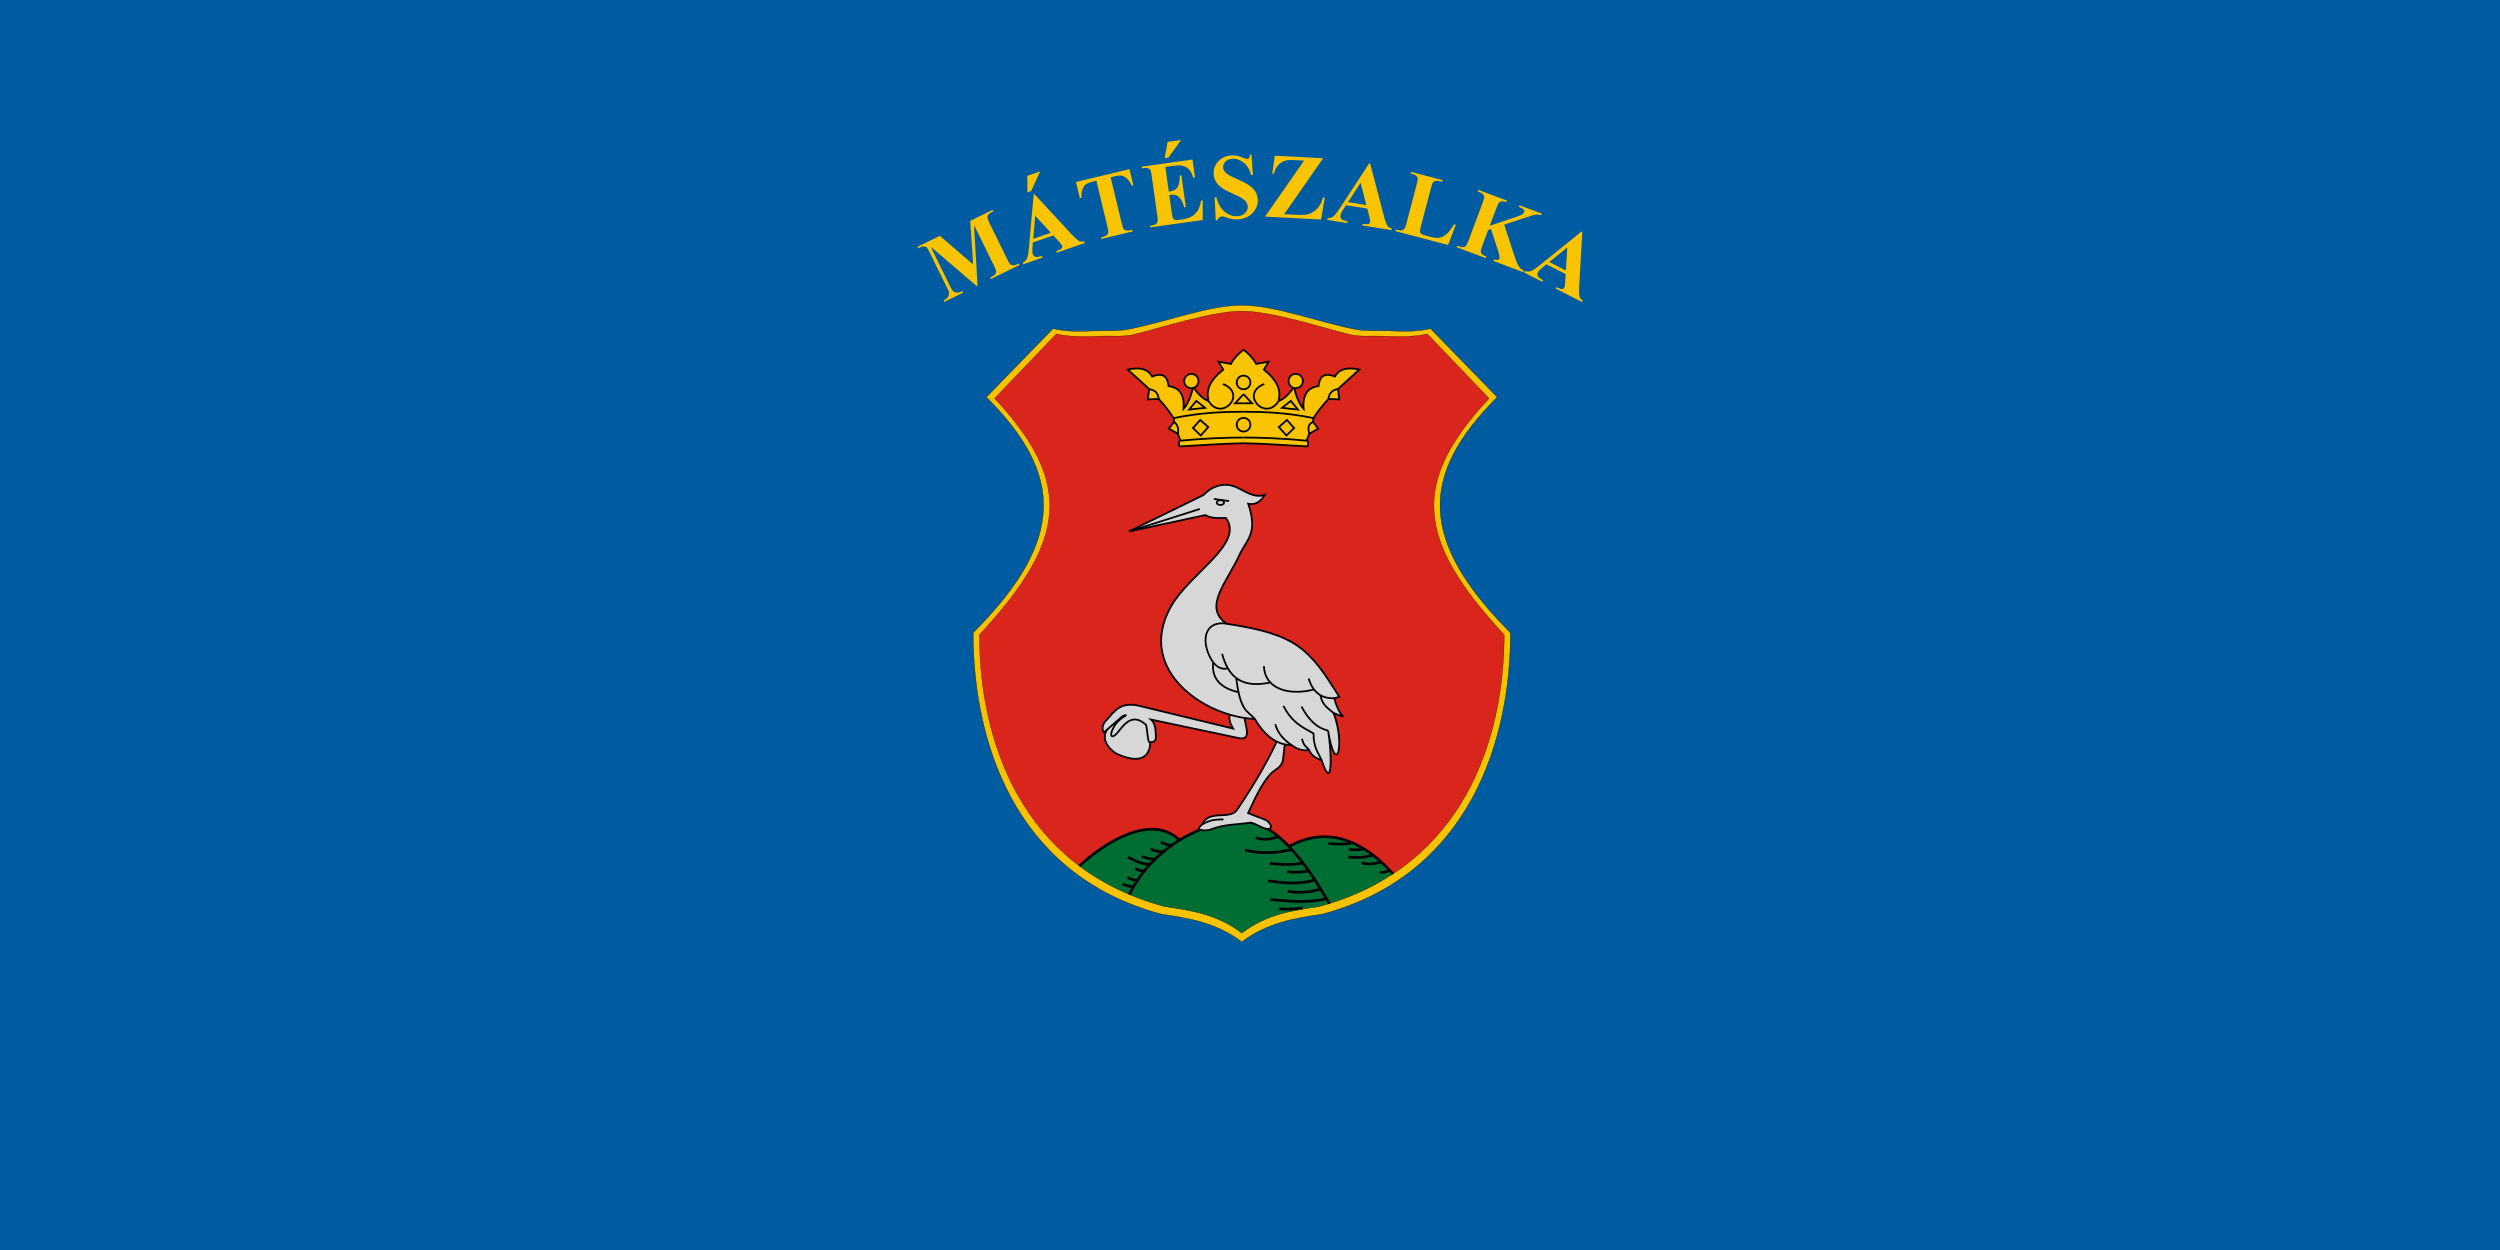
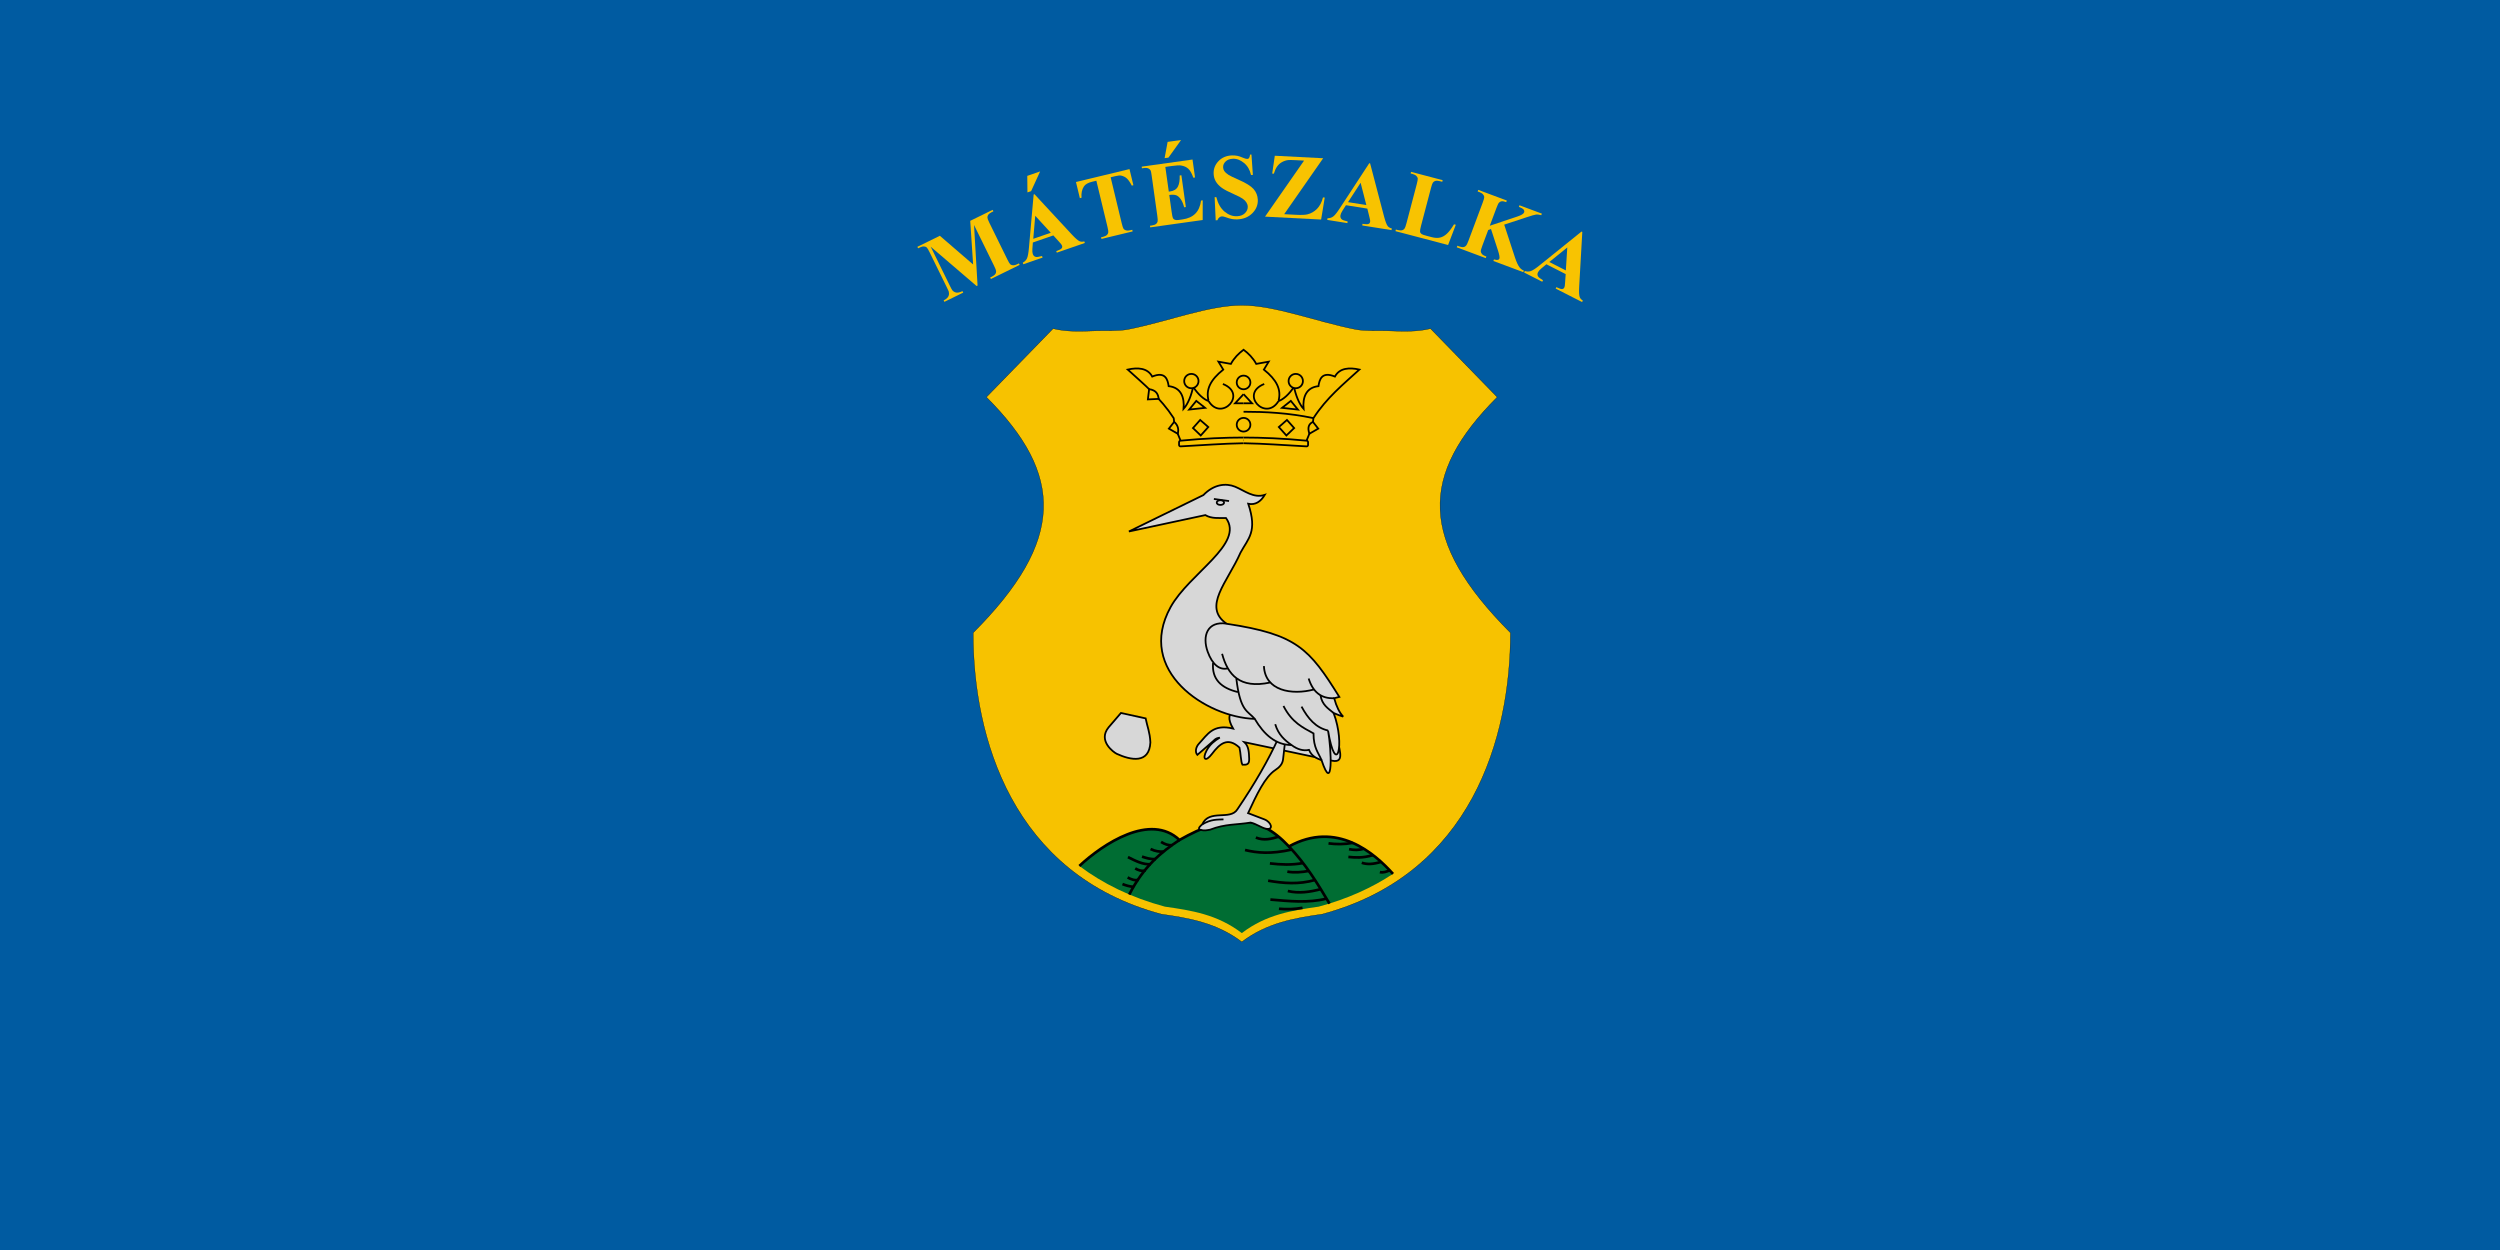
<svg xmlns="http://www.w3.org/2000/svg" width="1200" height="600" version="1.1" viewBox="0 0 1200 600">
  <g transform="translate(0,-522.52)">
    <path d="m 0,522.52 h 1200 v 600 H 0 Z" fill="#005ba1" style="paint-order:fill markers stroke" />
    <g transform="matrix(.432 0 0 .432 8605.462 2183.243)">
      <g>
        <path d="m-18666.493-3478.305c-11.256 2.212-24.672 1.199-35.461 1.614-18.066 0.694-32.884 1.27-47.982-2.445l-74.091 76.121c86.328 86.357 87.639 159.22-14.716 261.855 0 116.621 43.144 268.141 209.078 312.603 30.343 4.348 61.469 9.544 89.393 30.824 27.925-21.28 59.051-26.476 89.394-30.824 165.934-44.462 209.078-195.982 209.078-312.603-102.355-102.635-101.044-175.498-14.716-261.855l-74.091-76.121c-15.098 3.716-29.916 3.14-47.982 2.445-10.789-0.415-24.205 0.598-35.461-1.614-43.534-8.553-89.188-26.742-126.222-26.742-37.033 0-82.687 18.189-126.221 26.742z" fill="#f7c200" stroke="#000" stroke-width=".3" />
-         <path d="m-18454.825-2836.875c162.182-43.456 206.101-188.11 206.101-302.092-98.249-105.697-103.78-169.297-16.892-262.671l-68.613-71.608c-14.754 3.632-33.042 3.068-50.7 2.39-10.549-0.405-23.764 1.055-34.661-1.577-29.356-7.092-87.172-26.138-120.682-26.138-33.509 0-91.325 19.046-120.681 26.138-10.897 2.632-24.112 1.172-34.661 1.577-17.658 0.678-35.946 1.242-50.7-2.39l-68.613 71.608c86.888 93.375 81.357 156.975-16.892 262.671 0 113.983 43.919 258.636 206.101 302.092 29.655 4.25 58.154 8.567 85.446 29.365 27.293-20.799 55.792-25.115 85.447-29.365z" fill="#da251c" stroke="#000" stroke-width=".3" />
        <path transform="translate(-18655.169,-3712.787)" d="m110.971 780.41c-18.519-0.239-39.578 6.825-65.328 21.43-32.145-30.543-84.701 4.159-111.252 28.861 25.892 19.453 57.261 35.083 95.061 45.211 29.655 4.25 58.153 8.567 85.445 29.365 27.293-20.799 55.792-25.115 85.447-29.365 31.909-8.55 59.222-21.03 82.541-36.41-20.511-22.898-62.501-59.741-115.598-30.486-17.601-18.684-35.328-28.335-56.316-28.605z" fill="#006d33" />
      </g>
      <g fill="none" stroke="#000" stroke-width="3">
        <path d="m-18609.527-2910.947c-19.87 13.156-40.076 29.576-55.799 60.643" />
        <path d="m-18487.882-2903.771c18.848 19.887 31.817 41.281 45.035 63.514" />
        <path d="m-18443.924-2907.18c8.512 1.102 17.361 1.191 26.827-0.572" />
        <path d="m-18421.138-2900.72c5.447 1.006 10.893 1.288 16.34-0.56" />
        <path d="m-18421.856-2892.108c7.781 0.675 15.426 1.487 27.396-2.027" />
        <path d="m-18406.964-2885.649c5.718 2.05 12.86 1.729 21.449-1.006" />
        <path d="m-18386.869-2875.243c3.967 0.914 7.452-0.579 10.954-1.992" />
        <path d="m-18524.662-2913.639c9.058 3.676 17.206 1.441 25.327-0.97" />
        <path d="m-18536.683-2899.823c13.336 3.25 28.685 4.776 51.984-0.513" />
        <path d="m-18509.053-2884.932c12.085 1.397 24.269 2.003 36.829-0.396" />
        <path d="m-18489.676-2875.781c7.962 1.409 15.925 0.655 23.887-0.788" />
        <path d="m-18511.027-2865.734c16.989 2.926 34.152 4.37 52.088-0.76" />
        <path d="m-18489.137-2854.251c12.224 2.978 24.447 1.109 36.671-2.085" />
        <path d="m-18508.515-2844.742c20.955 1.708 41.959 4.134 62.452-1.085" />
        <path d="m-18499.005-2834.515c8.732 0.766 17.463 0.518 26.195-1.077" />
        <path d="m-18629.981-2908.794c4.052 2.521 8.104 3.989 12.156 3.644" />
        <path d="m-18641.643-2900.9c4.964 2.445 9.929 3.231 14.893 2.807" />
        <path d="m-18651.152-2892.467c4.663 1.489 9.237 3.098 15.292 2.732" />
        <path d="m-18666.762-2891.929c8.192 4.075 16.317 8.479 25.436 7.918" />
        <path d="m-18658.688-2879.37c3.226 1.928 6.726 3.306 11.374 2.389" />
        <path d="m-18667.12-2869.322c3.896 2.21 7.892 3.721 12.263 2.609" />
        <path d="m-18672.862-2861.966c3.598 1.43 7.492 2.711 12.982 3.195" />
        <path transform="translate(-18655.169,-3712.787)" d="m282.885 839.502c-20.511-22.898-62.501-59.741-115.598-30.486-17.601-18.684-35.328-28.335-56.316-28.605-18.519-0.239-39.578 6.825-65.328 21.43-32.145-30.543-84.701 4.159-111.252 28.861" />
      </g>
      <g transform="translate(-620,200)" fill="#f8c301" stroke="#000" stroke-width="2">
        <path d="m-17918.321-3555.06 69.016 2.791c3.236-8.63 7.576-15.714 8.627-27.403 14.703-22.695 33.201-37.621 51.076-53.971-11.193-2.434-21.946-1.907-27.224 7.792-14.465-5.966-17.163 3.055-18.269 10.657-13.93 1.46-17.654 12.642-16.568 25.269-5.064-5.524-9.025-16.198-10.582-24.571-5.56 8.473-11.795 13.963-17.317 15.985 3.553-12.948-1.935-23.629-16.176-35.079l5.328-8.817-13.828 2.474c-3.636-6.686-8.594-11.572-14.082-15.732-5.489 4.16-10.447 9.045-14.083 15.732l-13.828-2.474 5.328 8.817c-14.241 11.45-19.729 22.131-16.176 35.079-5.522-2.022-11.757-7.513-17.317-15.985-1.557 8.373-5.518 19.047-10.582 24.571 1.086-12.627-2.638-23.809-16.568-25.269-1.106-7.601-3.804-16.622-18.269-10.657-5.278-9.699-16.031-10.225-27.224-7.792 17.875 16.351 36.373 31.276 51.076 53.971 1.051 11.69 5.391 18.773 8.627 27.403l69.016-2.791" />
-         <path d="m-17995.963-3579.673c27.617-5.84 53.671-7.105 77.643-7.105" />
        <path d="m-17918.32-3551.777c-22.526 0.351-46.586 2.236-70.017 3.493-0.921 0.049-1.663-0.736-1.663-1.649v-3.044c0-0.913 0.745-1.558 1.663-1.649 25.424-2.513 50.385-3.493 70.017-3.493" />
        <path d="m-18024.636-3600.479 12.021-0.572c-0.643-5.181-2.544-9.606-10.624-10.843z" />
        <path d="m-18001.292-3568.001 9.793 5.648c1.291-4.059 0.726-9.301-3.923-13.137z" />
        <path d="m-17978.709-3589.188 7.865-9.642 9.769 7.739z" />
        <path d="m-17974.523-3568.635 7.993-9.008 9.008 7.866-8.374 9.388z" />
        <path d="m-17957.079-3598.512c14.263 23.142 43.628-8.129 15.796-19.094" />
        <path d="m-17918.32-3606.315-9.389 10.149h9.389" />
        <circle cx="-17976.32" cy="-3620.852" r="7.963" />
        <path d="m-17840.678-3579.673c-27.617-5.84-53.671-7.105-77.643-7.105" />
        <path d="m-17918.321-3551.777c22.526 0.351 46.586 2.236 70.017 3.493 0.921 0.049 1.663-0.736 1.663-1.649v-3.044c0-0.913-0.745-1.558-1.663-1.649-25.424-2.513-50.385-3.493-70.017-3.493" />
-         <path d="m-17812.005-3600.479-12.021-0.572c0.691-7.552 6.542-10.657 10.625-10.843z" />
        <path d="m-17857.932-3589.188-7.865-9.642-9.769 7.739z" />
        <path d="m-17862.118-3568.635-7.993-9.008-9.008 7.866 8.374 9.388z" />
        <path d="m-17879.562-3598.512c-14.263 23.142-43.628-8.129-15.796-19.094" />
        <path d="m-17918.321-3606.315 9.389 10.149h-9.389" />
        <circle transform="scale(-1,1)" cx="17860.32" cy="-3620.852" r="7.963" />
        <path d="m-17835.349-3568.001-9.793 5.648c-2.333-6.564-0.92-10.88 3.923-13.137z" />
        <circle cx="-17918.32" cy="-3572.345" r="7.595" />
        <circle cx="-17918.32" cy="-3619.329" r="7.595" />
      </g>
      <g transform="translate(-1080)" stroke="#000" stroke-width="2">
        <g fill="#d7d7d7">
          <path d="m-17599.144-3006.65c-3.251-1.487-21.465-14.395-9.134-29.464l13.712-15.945 27.451 6.011c1.757 8.894 4.729 15.356 5.27 26.682-1.237 24.141-21.912 19.754-37.299 12.718z" />
-           <path d="m-17470.678-3054.123c-3.294 3.633-5.953 7.773 0.718 19.377l-103.704-25.119c-22.62-5.479-28.561 6.894-37.857 16.686-3.591 3.782-4.613 9.37-1.884 12.559l17.403-15.071c2.281-1.976 2.699-3.392 7.536-4.127-5.685 3.434-10.966 7.426-14.623 14.354-5.046 9.56-1.338 13.436 6.101 3.588 8.499-11.251 17.448-18.963 30.411-6.818 1.375 5.355 1.494 16.274 3.319 19.018 3.87 0.117 7.8 0.334 7.473-6.544-0.301-6.996-0.305-13.873-5.298-18.523l97.181 20.553c16.801 3.553 5.695-16.736 6.343-26.896" />
+           <path d="m-17470.678-3054.123c-3.294 3.633-5.953 7.773 0.718 19.377c-22.62-5.479-28.561 6.894-37.857 16.686-3.591 3.782-4.613 9.37-1.884 12.559l17.403-15.071c2.281-1.976 2.699-3.392 7.536-4.127-5.685 3.434-10.966 7.426-14.623 14.354-5.046 9.56-1.338 13.436 6.101 3.588 8.499-11.251 17.448-18.963 30.411-6.818 1.375 5.355 1.494 16.274 3.319 19.018 3.87 0.117 7.8 0.334 7.473-6.544-0.301-6.996-0.305-13.873-5.298-18.523l97.181 20.553c16.801 3.553 5.695-16.736 6.343-26.896" />
          <path d="m-17419.752-3023.935c-10.877 23.936-25.931 50.192-45.419 78.912-7.846 12.782-31.395-0.584-39.075 16.747 0 0-7.211 5.441-1.269 6.09 3.552 1.266 6.824 0.299 10.149-0.254 16.701-6.515 29.966-5.3 44.912-7.866 6.148 1.324 11.706 5.72 17 6.851 8.94 1.91 6.202-7.352-1.776-10.403l-18.074-6.912c9.423-20.372 18.967-40.546 30.253-47.895 4.429-2.884 8.011-6.516 8.627-11.926l2.284-20.045" />
          <path d="m-17585.696-3253.733 82.718-40.431c11.719-12.101 25.101-13.52 35.332-9.285 10.597 4.386 20.535 13.094 32.923 9.031-4.556 7.541-10.437 11.504-18.372 9.921 10.403 31.182 0.02 38.278-8.592 54.239-14.607 33.117-42.592 60.094-15.45 79.069 78.14 11.739 91.781 27.602 125.234 81.276l-5.741 1.435c2.614 9.512 5.998 16.204 10.047 20.454-3.137-1.055-6.07-1.974-10.585-3.947 13.244 35.89 2.554 72.415-6.28 19.377 4.032 21.8 5.737 71.852-7.177 33.013-5.435-2.135-10.893-4.216-13.995-11.483-5.921 1.367-12.739-0.359-19.377-5.383-17.374-0.031-30.392-11.331-40.907-29.066-53.892-1.638-132.556-53.287-93.477-124.157 20.801-37.723 82.473-70.294 61.54-99.039-7.879-0.07-15.992 0.916-22.965-3.229z" />
        </g>
        <g fill="none">
          <path d="m-17423.132-3039.59c3.409 11.515 10.458 17.774 18.121 23.145" />
-           <path d="m-17393.349-3023.443c1.801 8.366 5.062 8.701 7.715 12.38" />
          <path d="m-17413.982-3059.865c9.51 18.558 21.55 23.965 33.372 30.501 0.08 16.485 5.395 21.174 8.971 29.783" />
          <path d="m-17393.887-3059.147c7.016 13.04 15.748 23.506 29.425 26.554" />
          <path d="m-17385.993-3090.366c4.695 15.141 14.085 22.537 28.349 21.889" />
          <path d="m-17372.832-3071.767c1.559 10.588 8.515 14.699 14.65 19.797" />
          <path d="m-17435.691-3104.181c1.189 27.469 30.825 32.592 55.667 25.979" />
          <path d="m-17466.372-3090.545c4.354 37.543 12.98 36.023 20.454 45.034" />
          <path d="m-17482.161-3117.817c6.303 23.291 19.404 39.08 53.288 31.936" />
          <path d="m-17477.496-3151.368c-20.836-2.956-27.143 13.442-20.633 31.398 4.98 13.736 12.948 20.716 22.427 18.301" />
          <path d="m-17492.208-3107.769c-1.551 18.255 9.108 28.079 27.63 32.475" />
-           <path d="m-17585.696-3253.733 78.776-25.022" />
          <path d="m-17491.311-3289.879 16.865 2.333" />
          <ellipse cx="-17484.045" cy="-3285.842" rx="4.037" ry="2.602" />
        </g>
        <path d="m-17504.246-2928.277c9.869-5.853 16.496-5.22 23.62-5.582" fill="#d7d7d7" />
      </g>
    </g>
    <g transform="matrix(2.778 0 0 2.778 -.315 -1995.59)" fill="#f8c301" style="font-feature-settings:normal;font-variant-caps:normal;font-variant-ligatures:normal;font-variant-numeric:normal" aria-label="MÁTÉSZALKA">
      <path d="m168.253 952.142-0.497-7.537 3.871-1.9 0.127 0.259-0.309 0.151q-0.421 0.207-0.601 0.478-0.127 0.184-0.119 0.467 5e-3 0.206 0.353 0.915l3.078 6.27q0.358 0.729 0.525 0.874t0.474 0.168q0.304 0.016 0.704-0.18l0.309-0.151 0.127 0.259-4.965 2.437-0.127-0.259 0.309-0.151q0.421-0.207 0.601-0.478 0.127-0.184 0.115-0.474-5e-3 -0.206-0.357-0.922l-3.46-7.048 0.612 10.465-0.168 0.083-7.93-6.794 3.288 6.698q0.344 0.701 0.459 0.845 0.263 0.306 0.675 0.382 0.415 0.066 1.068-0.254l0.127 0.259-3.254 1.597-0.127-0.259 0.098-0.048q0.319-0.148 0.541-0.387 0.218-0.246 0.269-0.498 0.051-0.251-0.034-0.619-0.024-0.084-0.337-0.722l-2.954-6.017q-0.355-0.722-0.518-0.86-0.167-0.144-0.47-0.161-0.307-0.023-0.707 0.173l-0.302 0.148-0.127-0.259 3.885-1.907z" />
      <path d="m182.114 947.125-3.537 1.224-0.084 1.12q-0.038 0.559 0.072 0.876 0.146 0.421 0.554 0.503 0.24 0.049 1.043-0.163l0.095 0.273-3.33 1.152-0.095-0.273q0.511-0.268 0.733-0.75 0.219-0.489 0.333-1.81l0.817-9.227 0.14-0.049 6.451 6.961q0.92 0.988 1.357 1.175 0.33 0.142 0.801 0.021l0.095 0.273-4.843 1.676-0.095-0.273 0.199-0.069q0.583-0.202 0.763-0.446 0.122-0.174 0.045-0.396-0.046-0.133-0.139-0.258-0.038-0.061-0.413-0.477zm-0.44-0.46-2.684-2.932-0.343 3.979zm-1.84-10.598-1.557 3.407-0.635 0.22-0.03-2.858z" />
      <path d="m195.274 935.665 0.672 2.787-0.273 0.066q-0.475-0.906-0.872-1.252-0.399-0.354-0.976-0.48-0.322-0.067-1.043 0.107l-0.767 0.185 1.914 7.945q0.19 0.79 0.321 0.967 0.139 0.176 0.426 0.267 0.293 0.082 0.734-0.024l0.342-0.082 0.068 0.281-5.393 1.299-0.068-0.281 0.342-0.082q0.448-0.108 0.683-0.333 0.172-0.154 0.224-0.44 0.04-0.202-0.147-0.977l-1.914-7.945-0.744 0.179q-1.041 0.251-1.405 0.805-0.513 0.774-0.413 1.956l-0.289 0.07-0.672-2.787z" />
      <path d="m201.466 935.286 0.599 4.271 0.209-0.029q0.998-0.14 1.359-0.83 0.361-0.69 0.313-1.929l0.294-0.041 0.771 5.493-0.294 0.041q-0.219-0.884-0.601-1.415-0.374-0.531-0.796-0.669-0.423-0.146-1.173-0.041l0.415 2.955q0.122 0.867 0.218 1.05 0.104 0.183 0.323 0.278 0.219 0.096 0.667 0.033l0.627-0.088q1.47-0.206 2.256-1.011 0.794-0.806 0.986-2.253l0.286-0.04-4e-3 3.401-9.067 1.272-0.04-0.286 0.348-0.049q0.456-0.064 0.712-0.266 0.186-0.137 0.257-0.415 0.059-0.198-0.052-0.987l-0.968-6.901q-0.1-0.712-0.161-0.869-0.115-0.26-0.345-0.378-0.324-0.175-0.835-0.104l-0.348 0.049-0.04-0.286 8.781-1.232 0.435 3.102-0.294 0.041q-0.384-1.106-0.863-1.543-0.472-0.439-1.247-0.567-0.453-0.079-1.644 0.089zm2.724-4.65-2.184 3.044-0.665 0.093 0.521-2.811z" />
      <path d="m216.347 933.145 0.246 3.524-0.32 0.015q-0.287-1.316-1.213-2.08-0.919-0.772-1.949-0.725-0.796 0.036-1.245 0.487-0.441 0.442-0.416 0.996 0.016 0.351 0.192 0.617 0.243 0.357 0.759 0.693 0.379 0.241 1.735 0.836 1.899 0.829 2.584 1.611 0.677 0.783 0.724 1.828 0.06 1.327-0.934 2.334-0.987 0.999-2.579 1.071-0.499 0.023-0.949-0.059-0.449-0.081-1.133-0.332-0.382-0.139-0.624-0.128-0.203 9e-3 -0.422 0.176-0.219 0.166-0.345 0.493l-0.289 0.013-0.182-3.996 0.289-0.013q0.42 1.67 1.436 2.516 1.023 0.837 2.155 0.786 0.874-0.04 1.368-0.539 0.501-0.5 0.473-1.132-0.017-0.375-0.236-0.717-0.211-0.342-0.631-0.636-0.42-0.302-1.474-0.762-1.476-0.645-2.131-1.115-0.655-0.471-1.026-1.072-0.364-0.601-0.397-1.343-0.058-1.264 0.831-2.196 0.888-0.932 2.301-0.996 0.515-0.023 1.005 0.08 0.371 0.077 0.906 0.311 0.542 0.226 0.753 0.216 0.203-9e-3 0.314-0.139 0.111-0.13 0.191-0.611z" />
      <path d="m228.737 933.79-6.735 9.665 2.013 0.104q1.428 0.074 2.007-0.076 0.943-0.233 1.653-0.947 0.71-0.722 1.033-1.973l0.304 0.016-0.627 3.801-9.69-0.502 6.744-9.68-1.568-0.081q-0.913-0.047-1.204-8e-3 -0.551 0.073-1.051 0.352-0.491 0.272-0.837 0.755-0.338 0.483-0.557 1.238l-0.289-0.015 0.449-3.082z" />
      <path d="m236.368 942.491-3.696-0.587-0.602 0.949q-0.297 0.475-0.35 0.807-0.07 0.44 0.252 0.704 0.189 0.157 0.997 0.348l-0.045 0.285-3.48-0.553 0.045-0.285q0.577 5e-3 0.999-0.316 0.424-0.328 1.146-1.44l5.068-7.754 0.147 0.023 2.41 9.179q0.346 1.305 0.643 1.676 0.224 0.281 0.697 0.395l-0.045 0.285-5.062-0.804 0.045-0.285 0.208 0.033q0.61 0.097 0.883-0.034 0.189-0.097 0.226-0.328 0.022-0.139-9.5e-4 -0.293-4e-3 -0.072-0.14-0.615zm-0.172-0.613-0.986-3.851-2.177 3.348z" />
      <path d="m251.655 945.286-1.332 3.495-9.096-2.394 0.074-0.28 0.34 0.089q0.446 0.117 0.759 0.03 0.224-0.054 0.398-0.283 0.131-0.159 0.334-0.93l1.774-6.739q0.207-0.786 0.175-1.004t-0.25-0.429q-0.21-0.217-0.64-0.33l-0.34-0.089 0.074-0.28 5.462 1.438-0.074 0.28-0.446-0.117q-0.446-0.117-0.759-0.03-0.224 0.054-0.405 0.281-0.131 0.159-0.334 0.93l-1.718 6.528q-0.207 0.786-0.174 1.029 0.035 0.235 0.272 0.411 0.171 0.118 0.896 0.309l0.854 0.225q0.816 0.215 1.435 0.071 0.62-0.144 1.175-0.66 0.564-0.514 1.237-1.629z" />
      <path d="m260.019 945.26 1.859 5.673q0.395 1.198 0.806 1.727 0.3 0.379 0.732 0.54l-0.101 0.271-5.167-1.93 0.101-0.271q0.507 0.139 0.687 0.081 0.187-0.055 0.248-0.216 0.115-0.307-0.241-1.408l-1.207-3.712-0.481 0.171-1.011 2.708q-0.29 0.776-0.273 0.999 0.017 0.223 0.214 0.455 0.2 0.225 0.749 0.43l-0.101 0.271-5.006-1.87 0.101-0.271 0.329 0.123q0.432 0.161 0.753 0.106 0.229-0.031 0.424-0.242 0.146-0.146 0.425-0.892l2.438-6.528q0.284-0.761 0.275-0.981-9e-3 -0.22-0.206-0.452-0.187-0.237-0.604-0.392l-0.329-0.123 0.101-0.271 4.94 1.845-0.101 0.271q-0.505-0.189-0.823-0.141-0.229 0.031-0.429 0.232-0.156 0.15-0.438 0.904l-1.154 3.088 4.794-1.604q1.001-0.335 1.14-0.708 0.104-0.278-0.151-0.557-0.131-0.141-0.759-0.4l0.101-0.271 3.872 1.446-0.101 0.271q-0.533-0.157-0.891-0.116-0.347 0.037-1.738 0.502z" />
      <path d="m270.642 953.808-3.334-1.699-0.865 0.717q-0.429 0.36-0.582 0.659-0.202 0.397 0.022 0.748 0.131 0.207 0.841 0.639l-0.131 0.258-3.139-1.6 0.131-0.258q0.547 0.182 1.048 8e-3 0.505-0.181 1.535-1.015l7.214-5.811 0.132 0.067-0.541 9.475q-0.073 1.348 0.095 1.793 0.127 0.336 0.54 0.591l-0.131 0.258-4.566-2.327 0.131-0.258 0.188 0.096q0.55 0.28 0.851 0.241 0.21-0.033 0.316-0.242 0.064-0.125 0.089-0.279 0.018-0.07 0.057-0.628zm0.026-0.636 0.251-3.967-3.105 2.513z" />
    </g>
  </g>
</svg>